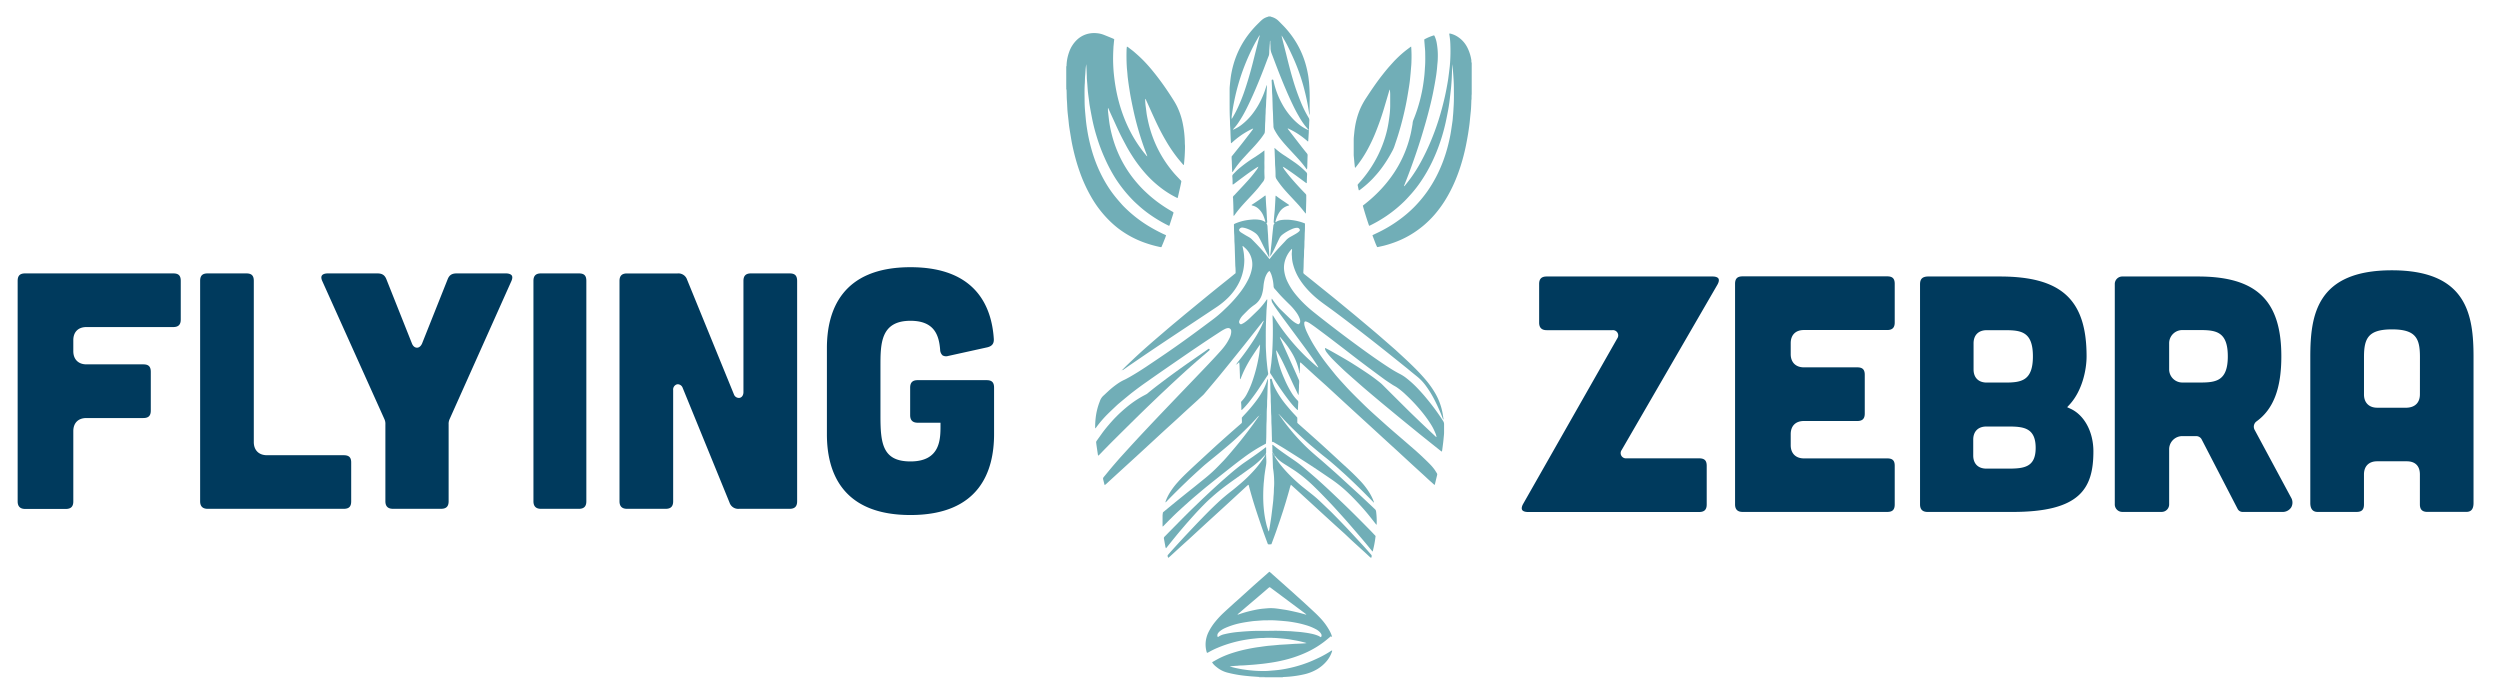
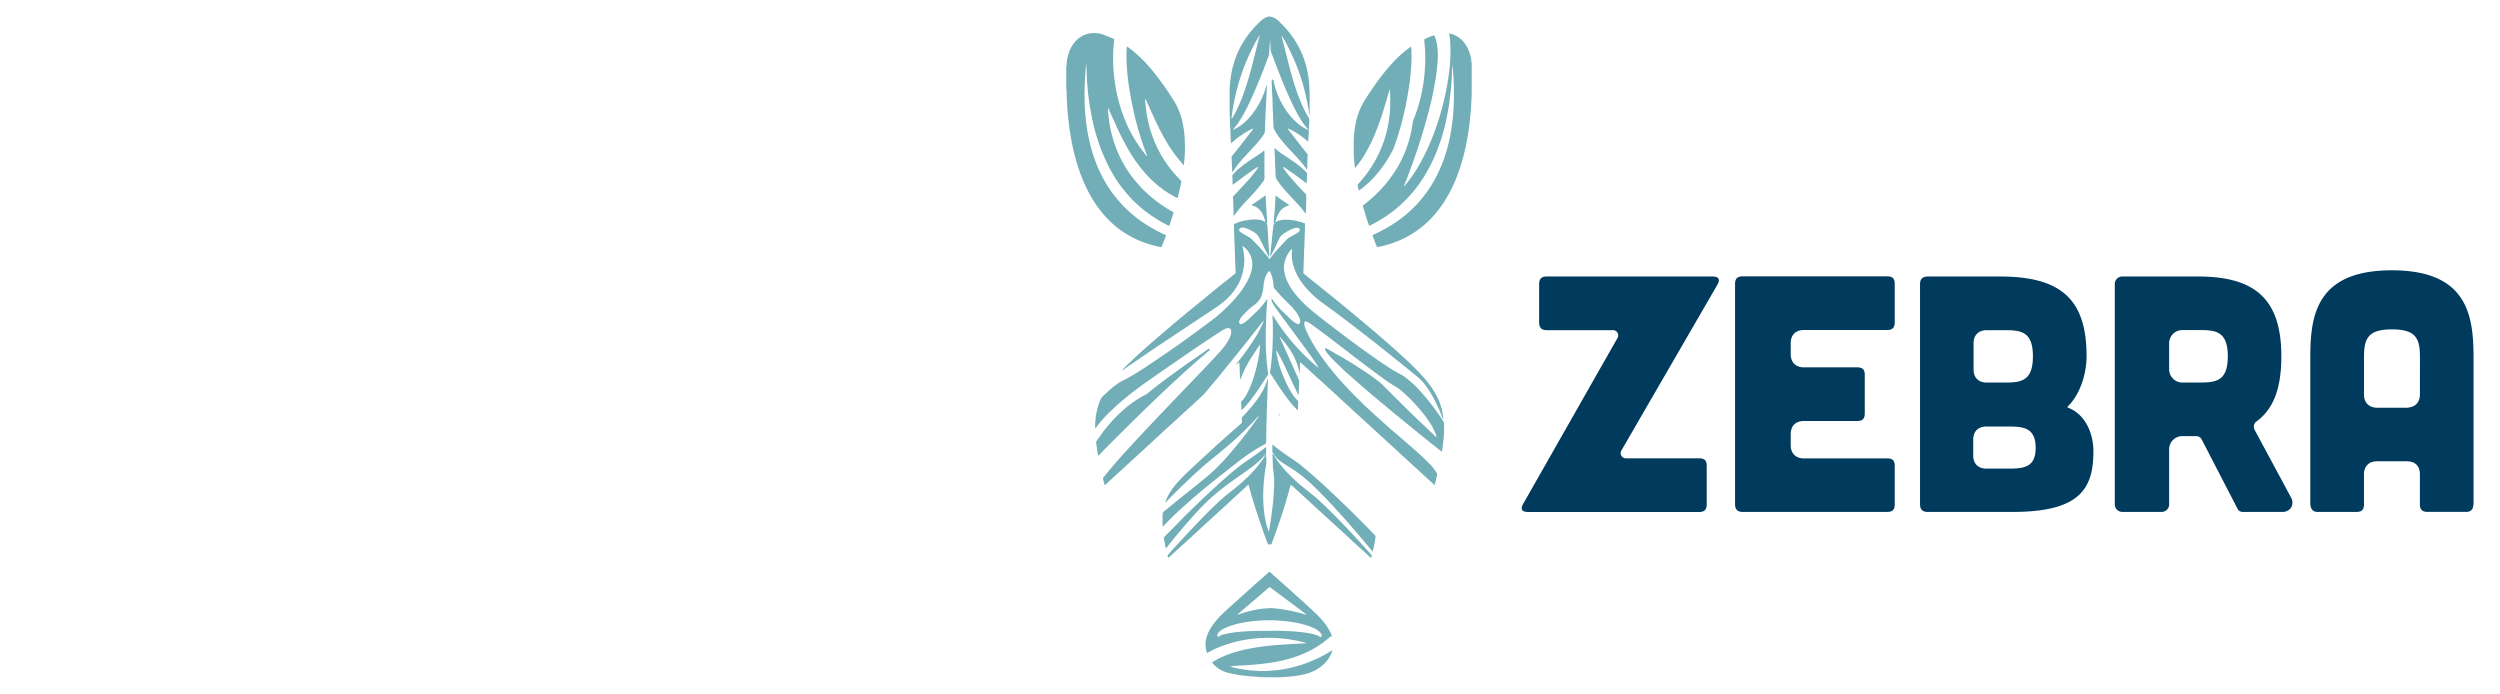
<svg xmlns="http://www.w3.org/2000/svg" id="logo" viewBox="0 0 1423.44 394.96">
  <defs>
    <style>.cls-1{fill:#003a5d;}.cls-2{fill:#71aeb7;}</style>
  </defs>
-   <path class="cls-1" d="M102.92,159.94v22c0,2.92-1.36,4.28-4.28,4.28H49.22c-4.68,0-7.48,2.79-7.48,7.48v6.27c0,4.62,2.87,7.49,7.48,7.49H81.58c3,0,4.28,1.24,4.28,4.28v22c0,3-1.32,4.28-4.28,4.28H49.22c-4.68,0-7.48,2.79-7.48,7.48v40c0,2.92-1.36,4.28-4.28,4.28H14.33c-2.84,0-4.28-1.44-4.28-4.28V159.94c0-3,1.32-4.27,4.28-4.27H98.64C101.68,155.67,102.92,156.91,102.92,159.94Zm92.76,99.25H152c-4.62,0-7.49-2.86-7.49-7.48V159.94c0-3-1.24-4.27-4.28-4.27h-22c-3,0-4.28,1.31-4.28,4.27V285.43c0,2.84,1.44,4.28,4.28,4.28h77.45c3,0,4.28-1.24,4.28-4.28v-22C200,260.44,198.72,259.19,195.68,259.19Zm95.39-98.92c.69-1.45.81-2.64.34-3.38s-1.73-1.22-3.38-1.22H260c-2.75,0-4.24,1-5.17,3.47L240.3,195.63c-.91,2-2.18,2.34-2.86,2.34h0c-.69,0-2-.3-2.84-2.28l-14.53-36.53c-.94-2.49-2.44-3.49-5.18-3.49H186.65c-1.65,0-2.88.44-3.38,1.22s-.35,1.93.32,3.35L218.9,238.7a6.43,6.43,0,0,1,.53,3v43.72c0,2.84,1.44,4.28,4.28,4.28h27.45c2.92,0,4.28-1.36,4.28-4.28V241.71a6.47,6.47,0,0,1,.56-3.07Zm38.51-4.6H308c-2.92,0-4.27,1.35-4.27,4.27V285.43c0,2.84,1.43,4.28,4.27,4.28h21.57c2.92,0,4.28-1.36,4.28-4.28V159.94C333.86,156.91,332.62,155.67,329.58,155.67Zm120,0h-22c-2.92,0-4.28,1.35-4.28,4.27v63.34c0,1.7-.85,3-2.18,3.26a3,3,0,0,1-3.24-2l-26.68-65.34a5.18,5.18,0,0,0-5.38-3.51H357c-2.91,0-4.27,1.35-4.27,4.27V285.43c0,2.84,1.43,4.28,4.27,4.28h22c2.92,0,4.28-1.36,4.28-4.28V222.1a3.06,3.06,0,0,1,2.19-3.27,2.44,2.44,0,0,1,.48-.05,3.07,3.07,0,0,1,2.76,2.09l26.68,65.33a5.18,5.18,0,0,0,5.38,3.51h28.82c2.92,0,4.28-1.36,4.28-4.28V159.94C453.85,156.91,452.61,155.67,449.57,155.67Zm68.81,137.57c39.35,0,47.61-25,47.61-46V220.73c0-3-1.24-4.28-4.28-4.28H522.5c-2.92,0-4.28,1.36-4.28,4.28v15.69c0,2.83,1.44,4.27,4.28,4.27h13v1.61c0,7.64,0,20.43-17.1,20.43-15.9,0-17.09-10.27-17.09-25.92V208.57c0-12.74,0-25.92,17.09-25.92,13.68,0,16.22,8.28,16.89,16.38a4.51,4.51,0,0,0,1.37,3.3,4,4,0,0,0,3.19.35L562,197.79c2.81-.63,4-2.11,3.85-4.81-1.19-18.63-10.39-40.84-47.42-40.84-39.35,0-47.61,25-47.61,46v49C470.77,268.2,479,293.24,518.38,293.24Z" />
  <path class="cls-1" d="M971.76,265.24v22c0,2.92-1.35,4.28-4.27,4.28H870c-1.68,0-2.89-.44-3.33-1.21s-.22-2,.6-3.45l53.53-94.12a3,3,0,0,0-2.76-4.75H880.62c-2.83,0-4.27-1.44-4.27-4.28v-22c0-2.92,1.35-4.28,4.27-4.28h94.51c1.67,0,2.89.44,3.33,1.2s.22,2-.6,3.45L923.35,256.2a3,3,0,0,0,2.76,4.76h41.38C970.52,261,971.76,262.2,971.76,265.24ZM1074.53,261h-47.45c-4.62,0-7.49-2.87-7.49-7.49V247.2c0-4.69,2.8-7.49,7.49-7.49h30.39c3,0,4.28-1.32,4.28-4.28v-22c0-3-1.24-4.27-4.28-4.27h-30.39c-4.62,0-7.49-2.87-7.49-7.49v-6.28c0-4.68,2.8-7.48,7.49-7.48h47.45c2.92,0,4.28-1.36,4.28-4.28v-22c0-3-1.24-4.28-4.28-4.28H992.18c-3,0-4.28,1.32-4.28,4.28V287.2c0,2.84,1.44,4.28,4.28,4.28h82.35c3,0,4.28-1.24,4.28-4.28v-22C1078.81,262.2,1077.57,261,1074.53,261Zm117.4-4c0,21.29-7.7,34.48-46,34.48h-48.43c-2.84,0-4.28-1.44-4.28-4.28V161.91c0-3,1.26-4.33,4.28-4.48h41.17c35.08,0,49.38,13.17,49.38,45.46,0,7.76-2.51,19.58-9.58,27.35l-1.48,1.61,2,.92C1186.83,236.43,1191.93,245.94,1191.93,257Zm-68.23-46.66c0,4.68,2.8,7.48,7.48,7.48h10.59c9.21,0,15.72-1.07,15.72-14.93S1151,188,1141.77,188h-10.59c-4.68,0-7.48,2.8-7.48,7.48Zm35.36,44.7c0-11.29-6.64-12.19-15.33-12.19H1131c-4.69,0-7.49,2.8-7.49,7.49v9c0,4.69,2.8,7.48,7.49,7.48h12.35C1152.55,266.84,1159.06,266,1159.06,255Zm145.51,33.83a5.77,5.77,0,0,1-5.17,2.61h-22.35a3.2,3.2,0,0,1-3.08-1.88L1253.48,250a3.57,3.57,0,0,0-2.9-1.69h-7.84a7.51,7.51,0,0,0-7.68,7.68v31a4.28,4.28,0,0,1-4.48,4.48h-22a4.28,4.28,0,0,1-4.47-4.48V161.91a4.28,4.28,0,0,1,4.47-4.48h42.94c33.24,0,47.42,13.6,47.42,45.46,0,18.37-4.53,30.16-14.27,37.14a3.75,3.75,0,0,0-1,4.6l20.78,38.62A5.57,5.57,0,0,1,1304.57,288.87Zm-36.11-86c0-13.87-6.52-14.94-15.72-14.94h-10a7.51,7.51,0,0,0-7.68,7.68v14.51a7.51,7.51,0,0,0,7.68,7.68h10C1261.94,217.82,1268.46,216.75,1268.46,202.89Zm139.91.39v83.13c0,4.49-2.28,5.07-4.27,5.07h-22c-2.91,0-4.27-1.36-4.27-4.28V270.14c0-4.83-2.66-7.49-7.49-7.49h-16.86c-4.69,0-7.49,2.8-7.49,7.49V287.2c0,3-1.24,4.28-4.28,4.28h-22c-1,0-4.28,0-4.28-5.07V203.28c0-23.89,3.59-49.38,46.44-49.38S1408.37,179.39,1408.37,203.28Zm-30.51,0c0-10.66-2.38-15.72-15.92-15.72S1346,192.62,1346,203.28v21.37c0,4.62,2.87,7.49,7.49,7.49h16.94c4.78-.23,7.41-3,7.41-7.68Z" />
  <path class="cls-2" d="M837.78,56.66c-.07,1.78-.11,3.57-.23,5.34-.11,1.6-.31,3.19-.47,4.79-.13,1.33-.24,2.66-.41,4-.24,1.85-.5,3.7-.8,5.54-.35,2.08-.73,4.16-1.14,6.22-.58,2.92-1.29,5.8-2.1,8.66a97.62,97.62,0,0,1-3.79,11,81.26,81.26,0,0,1-6.26,12.21,66.12,66.12,0,0,1-5.9,7.94,56.79,56.79,0,0,1-5.89,5.82,56,56,0,0,1-8.22,5.81,52.86,52.86,0,0,1-7.55,3.62,60.07,60.07,0,0,1-7,2.26c-1.18.29-2.37.54-3.56.8a1.28,1.28,0,0,1-.33,0c-.56-1.05-1-2.2-1.42-3.31s-.85-2.22-1.29-3.37c.22-.13.41-.27.62-.37,1.42-.68,2.85-1.33,4.25-2.06a76,76,0,0,0,13.77-9,66,66,0,0,0,5.71-5.25,72.16,72.16,0,0,0,6.72-8.08,73.61,73.61,0,0,0,5.12-8.36,79.06,79.06,0,0,0,4.25-9.61,87.23,87.23,0,0,0,2.8-9.21c.63-2.56,1.19-5.14,1.57-7.76.28-1.88.58-3.76.83-5.64.12-.91.15-1.83.24-2.75.2-1.86.26-3.73.38-5.6.22-3.53.14-7.07.11-10.61,0-1.69-.1-3.38-.2-5.07s-.21-3.2-.35-4.8a30.53,30.53,0,0,0-.44-3.27,2.85,2.85,0,0,0,0,.41c0,.56,0,1.13,0,1.69-.06,2-.11,3.92-.21,5.88-.08,1.63-.21,3.26-.35,4.89-.13,1.45-.31,2.89-.47,4.34-.2,1.68-.37,3.36-.6,5-.2,1.44-.43,2.88-.71,4.31-.44,2.33-.9,4.66-1.42,7a106.22,106.22,0,0,1-3.21,11.31,99.57,99.57,0,0,1-4.58,11.12,85.72,85.72,0,0,1-6.23,10.8,69,69,0,0,1-5.51,7.12c-1.2,1.32-2.38,2.66-3.64,3.92a73.58,73.58,0,0,1-10.15,8.41,76,76,0,0,1-9.3,5.46c-.25.13-.52.24-.8.37a3.17,3.17,0,0,1-.21-.36c-1.24-3.66-2.41-7.34-3.44-11.1l.38-.35a80.47,80.47,0,0,0,10.1-9.16,73.14,73.14,0,0,0,5.74-7,66.83,66.83,0,0,0,11.1-24.72c.39-1.77.67-3.56,1-5.34,0-.2,0-.41.05-.62a5.5,5.5,0,0,1,.38-1.55,86.83,86.83,0,0,0,4-12.2c.63-2.56,1.17-5.15,1.57-7.76q.43-2.77.72-5.56c.17-1.69.25-3.38.37-5.06.19-2.62.13-5.24.09-7.85,0-1.36-.18-2.72-.28-4.08-.07-.95-.16-1.9-.23-2.85,0-.2,0-.41,0-.58a28,28,0,0,1,5.56-2.33c.08.13.2.26.28.41A15.53,15.53,0,0,1,818.12,25a39.69,39.69,0,0,1,.51,8.43c0,1.28-.18,2.55-.29,3.82-.06.83-.13,1.66-.22,2.48-.12,1.07-.24,2.13-.4,3.18-.25,1.65-.53,3.28-.82,4.92s-.66,3.5-1,5.24c-.79,3.9-1.75,7.77-2.77,11.61-.79,3-1.64,6-2.51,8.92-1.47,5.05-3.08,10.05-4.79,15-1.91,5.53-3.91,11-6.11,16.46a2.94,2.94,0,0,0-.29,1c.2-.13.34-.18.41-.28,1.14-1.45,2.3-2.88,3.39-4.37a82.77,82.77,0,0,0,6-9.6c1.8-3.32,3.43-6.73,4.92-10.2q2.75-6.39,4.85-13t3.67-13.58c.65-2.93,1.21-5.87,1.7-8.83.24-1.43.41-2.88.6-4.32.16-1.29.32-2.59.47-3.89.08-.74.14-1.48.19-2.22a94.52,94.52,0,0,0,.16-10.51,40.86,40.86,0,0,0-.61-5.84.55.55,0,0,1,0-.18c.18-.25.43-.15.65-.1a13.18,13.18,0,0,1,3.78,1.56,15.75,15.75,0,0,1,5.67,6,23.77,23.77,0,0,1,2.45,7.41c.07.41,0,.83.08,1.25a2.48,2.48,0,0,0,.15.49V53.8a1.25,1.25,0,0,0-.15.39C837.77,55,837.78,55.84,837.78,56.66Zm-38.45,49.69,0,0v.06Z" />
  <path class="cls-2" d="M716.93,385.43l-4.53-.32q-1.11-.09-2.22-.21a69.85,69.85,0,0,1-11.57-2,15.82,15.82,0,0,1-6-3.16,10.37,10.37,0,0,1-2.41-2.5c0-.28.28-.38.47-.49,1.33-.73,2.63-1.5,4-2.17a52.86,52.86,0,0,1,6.87-2.74,80.19,80.19,0,0,1,8.61-2.27c2.09-.43,4.19-.83,6.31-1.11,1.59-.2,3.17-.46,4.76-.65s3-.27,4.43-.41l3-.29h.17l3.74-.22,4.71-.31h.36l4.81-.24c.44,0,.87-.11,1.5-.19l-.49-.17c-2.1-.55-4.2-1.09-6.34-1.43-1.26-.21-2.51-.47-3.77-.64s-2.72-.3-4.08-.42-3-.26-4.44-.29a40.68,40.68,0,0,0-5.52.07c-.3,0-.6,0-.89,0-1.49,0-3,.2-4.44.34-1.87.17-3.71.46-5.56.78a69,69,0,0,0-6.77,1.54,68.22,68.22,0,0,0-8.32,2.89,44.4,44.4,0,0,0-4.66,2.25,7.71,7.71,0,0,1-1.38.68,3.32,3.32,0,0,1-.27-.6,15.8,15.8,0,0,1-.55-5.21,16.42,16.42,0,0,1,1.5-5.74,31.53,31.53,0,0,1,4.1-6.36,51.59,51.59,0,0,1,4.7-5c1.62-1.52,3.29-3,4.93-4.51.75-.68,1.49-1.37,2.24-2l7-6.32c1.41-1.28,2.82-2.56,4.25-3.82,1.77-1.58,3.57-3.14,5.35-4.71l1.8-1.6.44-.36.5.39,6.93,6.16,4.86,4.33q3,2.7,6,5.41,1.2,1.07,2.37,2.16c1.88,1.74,3.76,3.46,5.62,5.22.89.84,1.74,1.71,2.58,2.59a35.12,35.12,0,0,1,5.54,7.62,17.94,17.94,0,0,1,1.25,3.05,1,1,0,0,1,0,.24l-.65-.44-1.38,1.16a53.28,53.28,0,0,1-13.71,8.57,68.41,68.41,0,0,1-11.91,3.94c-2.28.54-4.58,1-6.9,1.35-1.85.28-3.7.55-5.56.74s-3.78.4-5.67.53-3.67.29-5.51.36c-.86,0-1.73.06-2.58.17a43.9,43.9,0,0,0-4.39.4l1,.28a63.73,63.73,0,0,0,6.53,1.39c1.73.26,3.47.49,5.22.63a67.45,67.45,0,0,0,7.65.27c1.4,0,2.79-.17,4.18-.28.74-.05,1.48-.13,2.21-.2,1.78-.16,3.54-.46,5.29-.79a74.59,74.59,0,0,0,9-2.32c2.06-.68,4.1-1.42,6.08-2.3,1.55-.68,3.1-1.38,4.61-2.14a60.36,60.36,0,0,0,5.8-3.32,5.28,5.28,0,0,1,.62-.33s0,0,.09,0c.12.24,0,.45-.06.68a16.31,16.31,0,0,1-2.64,4.93A21,21,0,0,1,750,381a25.67,25.67,0,0,1-7.7,3q-2.57.58-5.17.92a61.44,61.44,0,0,1-6.21.54c-.2,0-.42,0-.58.15h-10a1.51,1.51,0,0,0-.48-.16C718.87,385.43,717.9,385.44,716.93,385.43Zm35.18-22.62a1.6,1.6,0,0,0,.18-1.76,4.76,4.76,0,0,0-.69-1,8.9,8.9,0,0,0-2.56-1.9,29.39,29.39,0,0,0-5.87-2.32,54.88,54.88,0,0,0-5.8-1.37c-1.87-.34-3.74-.63-5.64-.79l-2.22-.2c-1.48-.1-3-.22-4.44-.28-1.3-.05-2.61,0-3.92,0-.48,0-.95,0-1.43,0q-2.13.13-4.26.3c-.86.06-1.72.11-2.57.23-2.09.29-4.17.58-6.23,1a43.18,43.18,0,0,0-9.24,2.92,13.52,13.52,0,0,0-2.94,1.83,5,5,0,0,0-1.09,1.29,1.92,1.92,0,0,0-.24,1.12c0,.29,0,.6.28.81a.68.68,0,0,0,.24-.08,9.09,9.09,0,0,1,3.4-1.49,55.44,55.44,0,0,1,9-1.38c1.48-.15,3-.25,4.44-.34s3.08-.17,4.63-.19c3.27,0,6.54,0,9.81-.06s6.3.14,9.44.24l.36,0,3.46.29c.91.08,1.84.12,2.75.24,1.82.23,3.65.46,5.44.85a22.05,22.05,0,0,1,4.27,1.27C751.11,362.28,751.57,362.54,752.11,362.81ZM704.55,349.9a2.79,2.79,0,0,0,.46,0c.77-.25,1.52-.52,2.29-.76,2.15-.67,4.33-1.25,6.54-1.71a42.85,42.85,0,0,1,5.63-.9c1.21-.09,2.42-.24,3.64-.26a24.17,24.17,0,0,1,3.29.16c1.53.17,3.05.43,4.58.65,2.61.38,5.19,1,7.76,1.58,1.56.37,3.1.82,4.65,1.23.12,0,.26.14.39-.08-.56-.43-1.12-.86-1.69-1.28l-11.65-8.69-6.94-5.17c-.54-.41-.67-.41-1.16,0s-1,.85-1.48,1.28l-4.13,3.54-5.57,4.74q-2.92,2.47-5.83,5C705.1,349.35,704.9,349.57,704.55,349.9Z" />
  <path class="cls-2" d="M723,24.7c-.1,1.39-.21,2.78-.31,4.17,0,.56,0,1.13-.06,1.69a3.68,3.68,0,0,1-.24,1.22c-1,2.49-1.89,5-2.86,7.49s-1.88,4.81-2.87,7.2-2.08,5-3.18,7.45-2.27,5-3.49,7.42a70.23,70.23,0,0,1-4.83,8.42,25.16,25.16,0,0,1-3,3.74,1.49,1.49,0,0,0-.2.29l-.07,0s0,0,0,.05l.07-.09a1,1,0,0,0,.68-.13A20.64,20.64,0,0,0,707,71a34.79,34.79,0,0,0,5.81-5.76A44.08,44.08,0,0,0,718,56.91a47.22,47.22,0,0,0,2.62-6.62c.15-.46.29-.91.44-1.36a1.71,1.71,0,0,1,.29-.49c0,.33,0,.49,0,.66-.08,1.78-.15,3.56-.24,5.34,0,1-.11,1.9-.16,2.84-.07,1.4-.08,2.8-.21,4.19s-.07,2.49-.17,3.74c-.11,1.42-.07,2.85-.18,4.27s-.11,3.09-.17,4.63a11.18,11.18,0,0,1-.13,1.42,1.64,1.64,0,0,1-.24.56,34.82,34.82,0,0,1-2.78,3.82c-1.31,1.62-2.69,3.18-4.12,4.69s-3,3.21-4.48,4.84A58.23,58.23,0,0,0,702,97.68a3,3,0,0,1-.32.35,1,1,0,0,1-.11-.29c-.07-1.69-.12-3.38-.19-5.08,0-.8-.08-1.6-.12-2.4,0-.38,0-.77,0-1.15,1.81-2.26,3.62-4.5,5.41-6.76s3.38-4.37,5.07-6.56c.47-.61.94-1.23,1.39-1.85.16-.22.28-.46.41-.68,0,0,.06,0,.07,0s0,0,0-.06l-.09.08a1.3,1.3,0,0,0-.84.24A44.41,44.41,0,0,0,705.31,78c-1.38,1-2.69,2.16-4,3.31-.1.09-.22.16-.33.25-.07-.09-.12-.14-.12-.18-.07-1.34-.14-2.67-.2-4-.08-1.81-.09-3.63-.24-5.43-.1-1.37-.07-2.73-.14-4.1-.23-4.48-.14-9-.17-13.45,0-1.19,0-2.38,0-3.57s.17-2.54.29-3.81c.11-1.09.24-2.19.39-3.27a53.71,53.71,0,0,1,1.37-6.53,51.42,51.42,0,0,1,9.42-18.54,59,59,0,0,1,5.29-5.78,21,21,0,0,1,1.88-1.77,8.37,8.37,0,0,1,3.25-1.59c.08,0,.14-.1.21-.15h1.25c.07.05.13.14.21.15A9.13,9.13,0,0,1,728.07,12c.64.62,1.25,1.27,1.88,1.9a53.4,53.4,0,0,1,8.31,10.67,51.31,51.31,0,0,1,5.29,12.52c.55,2,1,4.1,1.34,6.18.19,1.14.29,2.29.43,3.44A105,105,0,0,1,745.66,59c0,2.11,0,4.21,0,6.37a1.2,1.2,0,0,1-.28-.69c-.35-2.86-.89-5.69-1.49-8.5-.43-2-.93-4.05-1.46-6.06q-1-3.8-2.27-7.51A109.71,109.71,0,0,0,736,32.19c-.82-1.78-1.64-3.57-2.52-5.32-1-2.1-2.2-4.15-3.42-6.15a1.81,1.81,0,0,0-.29-.33.66.66,0,0,0,0-.15s-.07,0-.1,0,0,0,0,.06a1.28,1.28,0,0,0,.11.2,6.54,6.54,0,0,0,.11.79c.8,3.17,1.62,6.33,2.41,9.49,1.19,4.81,2.39,9.62,3.81,14.37a130.49,130.49,0,0,0,4.67,13.27A63.32,63.32,0,0,0,745.08,67a2.46,2.46,0,0,1,.42,1.5c-.1,1.69-.14,3.38-.21,5.07a2,2,0,0,1-.06.26H745l-.18-.18c-.65-.77-1.32-1.52-1.94-2.31a45.41,45.41,0,0,1-3.49-5.38c-1.17-2-2.27-4.11-3.28-6.23-1.41-2.92-2.74-5.87-4-8.84-1.69-3.93-3.28-7.9-4.82-11.89-1.12-2.88-2.17-5.79-3.3-8.66a8.42,8.42,0,0,1-.59-3.21c0-.8-.07-1.6-.11-2.4a2.57,2.57,0,0,0,.1-1.29c0-.13-.09-.2-.26-.17A6,6,0,0,0,723,24.7Zm-5.7-4.48-.16-.07c-.1.15-.21.28-.29.43-.87,1.52-1.78,3-2.61,4.57q-2,3.81-3.75,7.79c-1.07,2.48-2.09,5-3,7.54a122.06,122.06,0,0,0-4.23,14.62c-.4,1.83-.78,3.66-1.11,5.5s-.59,3.81-.87,5.72c0,.38,0,.77-.06,1.16,0,0,.07.07.15.14l.29-.42A63.64,63.64,0,0,0,705,60.83q1.83-4,3.3-8.18c2-5.77,3.71-11.66,5.2-17.6q1.61-6.43,3.22-12.87C716.92,21.52,717.11,20.87,717.29,20.22Z" />
  <path class="cls-2" d="M607,37.73l.31,0c0,.21,0,.42,0,.62V49c0,.24,0,.48,0,.71l-.31,0Z" />
  <path class="cls-2" d="M716.93,385.43c1,0,1.94,0,2.91,0a1.51,1.51,0,0,1,.48.16h-3.39A.54.54,0,0,0,716.93,385.43Z" />
  <path class="cls-2" d="M837.78,56.66c0-.82,0-1.65,0-2.47a1.25,1.25,0,0,1,.15-.39v2.85Z" />
  <path class="cls-2" d="M607,49.69l.31,0,0,1.25-.28,0Z" />
  <path class="cls-2" d="M739.79,211.93a34,34,0,0,0-3.68-10.09,52,52,0,0,0-5.72-8.16c-.42-.51-.83-1-1.26-1.51a1.21,1.21,0,0,0-.32-.22c-.14.25,0,.4.06.55.77,1.71,1.55,3.41,2.32,5.12l4,8.94q1.32,2.92,2.63,5.85c.58,1.31,1.14,2.62,1.73,3.92a2.19,2.19,0,0,1,.19,1c0,.71-.09,1.42-.13,2.13,0,.33,0,.65,0,1-.06,1.4-.13,2.79-.2,4.18,0,.05,0,.09-.08.14-.19,0-.22-.16-.28-.28-.94-2-1.89-3.91-2.82-5.87-.41-.86-.79-1.73-1.19-2.59-1.89-4-3.7-8.12-5.76-12.07-.68-1.3-1.4-2.56-2.11-3.83-.13-.22-.21-.49-.55-.62a13.7,13.7,0,0,0,.21,1.87,61.12,61.12,0,0,0,4.4,14.17,57.42,57.42,0,0,0,4,7.84,22.51,22.51,0,0,0,3.54,4.58,1.28,1.28,0,0,1,.43,1.1c-.09,1.33-.14,2.67-.2,4a2.44,2.44,0,0,1-.06.31c-.27.12-.37-.08-.48-.19a40.25,40.25,0,0,1-4.05-4.51c-3.18-4.05-6.07-8.29-8.85-12.62-.69-1.08-1.38-2.16-2.1-3.22a1.73,1.73,0,0,1-.28-1.34c.22-1.56.45-3.11.65-4.67.11-.86.16-1.72.23-2.58l.3-3.28a1,1,0,0,0,0-.17c.07-1.37.15-2.73.2-4.1.15-3.77.22-7.55.15-11.32,0-1.67-.1-3.33-.14-5,0-.27,0-.53,0-.79.22-.07.28.09.35.21a113.26,113.26,0,0,0,7,10.21q2.26,2.92,4.69,5.72c2.23,2.56,4.53,5,7,7.4,2.12,2,4.29,4,6.57,5.89a1.86,1.86,0,0,0,.28.18c.22-.14.1-.27,0-.39-.93-1.59-2-3.13-3-4.63-1.69-2.37-3.38-4.74-5.11-7.09-3.49-4.74-7-9.45-10.5-14.19-2-2.68-3.92-5.38-5.85-8.09-.55-.77-1-1.6-1.52-2.41a3.4,3.4,0,0,1-.41-2.29c.19-.05.24.08.3.17a47,47,0,0,0,3.88,5c.27.31.56.61.86.9,1.82,1.76,3.62,3.54,5.45,5.27a19.25,19.25,0,0,0,2.77,2.24,12,12,0,0,0,1.5.8c.46.21.67.12,1-.25a1.54,1.54,0,0,0,.46-1,4.22,4.22,0,0,0-.16-1.5,14.19,14.19,0,0,0-2-3.84,34.2,34.2,0,0,0-4-4.63c-1.51-1.47-3-2.95-4.47-4.49s-2.64-3-4-4.47a2.18,2.18,0,0,1-.52-1.38,24.8,24.8,0,0,0-1.24-6.54,15.18,15.18,0,0,0-.7-1.54,4.08,4.08,0,0,0-.44-.59,5.06,5.06,0,0,0-1.2,1.25,12,12,0,0,0-1.58,3.86,23,23,0,0,0-.59,3.5,22.15,22.15,0,0,1-.9,4.9,10.92,10.92,0,0,1-4.38,5.9,26.36,26.36,0,0,0-3.89,3.26c-.84.84-1.69,1.67-2.51,2.53a9.94,9.94,0,0,0-1.77,2.45,6,6,0,0,0-.38,1,1.43,1.43,0,0,0,.58,1.57.68.68,0,0,0,.76.06,10.62,10.62,0,0,0,1.49-.79,23.79,23.79,0,0,0,3-2.41c1.65-1.58,3.31-3.17,4.94-4.77a39.36,39.36,0,0,0,4.14-4.89c.25-.34.49-.68.74-1l.34,0c0,.77-.11,1.54-.16,2.31l-.3,4c0,.06,0,.12,0,.18-.07,1.69-.13,3.38-.21,5.07-.16,3.57-.2,7.13-.17,10.7,0,1.13,0,2.26,0,3.39,0,1.52.09,3,.18,4.55s.18,3.26.35,4.88c.23,2.24.42,4.49.81,6.72a1.37,1.37,0,0,1-.22,1.09c-1.6,2.4-3.18,4.82-4.77,7.22-1.45,2.21-3,4.36-4.61,6.46a48.53,48.53,0,0,1-4.81,5.62c-.17.16-.34.33-.52.48a.69.69,0,0,1-.22.09,1.9,1.9,0,0,1-.11-.39c0-.47,0-.95,0-1.43,0-.77-.08-1.54-.14-2.31a1,1,0,0,1,.3-.88,16.81,16.81,0,0,0,3.22-4.57,51.28,51.28,0,0,0,3.2-7.65,87.93,87.93,0,0,0,3.2-12.41,47.31,47.31,0,0,0,.78-5.82c0-.47.08-.94.11-1.42,0-.1,0-.29-.07-.3-.19,0-.22.13-.24.28-1.39,2.07-2.79,4.13-4.15,6.22a72.92,72.92,0,0,0-4.53,8c-.74,1.52-1.37,3.1-2,4.65-.07.16-.13.32-.24.56a1.21,1.21,0,0,1-.24-.86c0-.83,0-1.66-.06-2.49-.06-1.69-.12-3.38-.2-5.07a12,12,0,0,0-.15-1.26c-.35.1-.51.37-.73.55s-.47.55-.84.64l-.07-.07a10.51,10.51,0,0,1,.64-1,146.78,146.78,0,0,0,9.09-12.56,76.13,76.13,0,0,0,4.1-7.11c.61-1.19,1.11-2.43,1.66-3.65a4.68,4.68,0,0,0,.1-.6c-.31.34-.5.52-.66.72l-5.07,6.45c-1.75,2.22-3.49,4.44-5.25,6.65q-4,5-8.1,10.08-2.94,3.64-5.9,7.26c-1.63,2-3.27,3.93-4.92,5.89-1.37,1.64-2.76,3.27-4.14,4.9a4.57,4.57,0,0,1-.43.45q-1.61,1.48-3.22,3L676,233.21l-2.3,2.11c-1.13,1.05-2.26,2.11-3.4,3.15-2.26,2.07-4.53,4.12-6.8,6.18l-2.3,2.11-5.76,5.32c-2.17,2-4.34,4-6.51,6l-6.12,5.6-6.57,6-4.15,3.8-2.3,2.11c-.22.19-.45.37-.74.6a1.73,1.73,0,0,1-.22-.38c-.24-.95-.47-1.9-.71-2.85a1.38,1.38,0,0,1,.3-1.32c1.38-1.63,2.71-3.31,4.09-4.95s2.62-3.07,3.95-4.6c.54-.63,1.09-1.25,1.65-1.87l5.94-6.53,4.11-4.46c1.83-1.95,3.66-3.91,5.49-5.85,2-2.13,4-4.24,6-6.36l7.88-8.25,4-4.18,4.69-4.89,4.08-4.25,4.32-4.51,3.26-3.42c1.79-1.91,3.59-3.8,5.35-5.74,1.38-1.52,2.78-3,4-4.66a25.86,25.86,0,0,0,2.83-4.63,9,9,0,0,0,.87-2.61,6.17,6.17,0,0,0,.09-1.42,1.68,1.68,0,0,0-2-1.64,4.62,4.62,0,0,0-1.44.44,22.65,22.65,0,0,0-2.4,1.35c-3.49,2.28-7,4.56-10.43,6.87q-4.18,2.81-8.34,5.65-7,4.81-14,9.65-4.65,3.22-9.28,6.49C650,219.43,647,221.67,644,224c-2.26,1.83-4.5,3.7-6.74,5.56-.61.51-1.21,1.05-1.79,1.6-1.75,1.67-3.51,3.31-5.2,5a64.92,64.92,0,0,0-6.17,7.27c-.1.14-.22.27-.33.4l-.08,0c-.16,0-.13-.18-.13-.29a44.53,44.53,0,0,1,.31-5.77,37,37,0,0,1,2-8.39c.13-.34.27-.66.38-1a7.41,7.41,0,0,1,2.23-3.28c.73-.65,1.42-1.35,2.15-2a47.59,47.59,0,0,1,6.7-5.3,25.61,25.61,0,0,1,2.82-1.53c1-.45,1.91-1,2.84-1.49,3.26-1.86,6.43-3.85,9.55-5.92q5.87-3.92,11.68-7.89,7.78-5.34,15.4-10.95,5.28-3.88,10.53-7.81a66.4,66.4,0,0,0,6.67-5.63c.85-.84,1.74-1.63,2.57-2.48a75,75,0,0,0,7.09-8.12,44.34,44.34,0,0,0,4.14-6.66,23.43,23.43,0,0,0,2.11-6,12.75,12.75,0,0,0-1.16-8.74,12.62,12.62,0,0,0-3.08-3.78c-.31-.26-.54-.64-1-.71l-.11-.06.06.11.45,2.27a24.08,24.08,0,0,1,.49,3.88c0,.48.1,1,.1,1.42a29.55,29.55,0,0,1-2.56,12.29,32.94,32.94,0,0,1-6.49,9.32,43.66,43.66,0,0,1-7,5.7l-24.22,16.09q-6.46,4.29-12.9,8.63c-3.77,2.54-7.52,5.12-11.27,7.69-1.52,1-3,2.11-4.54,3.16a2.47,2.47,0,0,1-.36.19c-.15-.27,0-.38.16-.49.88-.88,1.75-1.78,2.66-2.64,2.17-2.07,4.35-4.14,6.56-6.17s4.38-3.94,6.59-5.88c1.9-1.66,3.82-3.3,5.74-4.94s3.65-3.14,5.49-4.7c1.66-1.4,3.33-2.78,5-4.17s3-2.52,4.53-3.77l6.75-5.55c2.76-2.26,5.51-4.52,8.28-6.77s5.75-4.62,8.62-6.92l3.69-3,.31-.23c0-1.19,0-2.34-.11-3.5,0-.21-.06-.41-.06-.62l-.24-7.75c-.06-1.79-.07-3.57-.2-5.35-.13-1.63-.05-3.27-.18-4.9s-.1-3.32-.16-5c0-.23,0-.47,0-.74a5,5,0,0,1,.52-.33,28.31,28.31,0,0,1,6.38-1.93,41.34,41.34,0,0,1,4.16-.46,9.61,9.61,0,0,1,1.51,0,15.65,15.65,0,0,1,1.68.15,8.19,8.19,0,0,1,3.58,1.3,3.94,3.94,0,0,0,0-.48,22,22,0,0,0-1.17-3.37,11.1,11.1,0,0,0-3-4,7.66,7.66,0,0,0-2.58-1.38,2.65,2.65,0,0,1-1.12-.45c2.66-1.75,5.3-3.46,7.78-5.4,0,0,.11,0,.22,0a2.57,2.57,0,0,1,.11.48c.08,1.49.14,3,.23,4.45.08,1.31.2,2.61.29,3.91,0,.06,0,.12,0,.18.07,1.39.14,2.79.22,4.18,0,.41.08.83.11,1.24s0,.59,0,.93l-.41.25c0,.06,0,.14,0,.18a3.69,3.69,0,0,1,.61,2.1c.07,1.63.21,3.26.32,4.89,0,.09,0,.17,0,.26.08,1.46.14,2.91.24,4.36.07,1.19.18,2.37.28,3.55,0,0,0,.06,0,.09l.21,3.56v.52c-.23,0-.27-.17-.33-.28-1-1.89-1.93-3.76-2.85-5.65s-1.83-3.81-2.87-5.65a7.18,7.18,0,0,0-2.23-2.39,19,19,0,0,0-5.08-2.53,13,13,0,0,0-1.83-.39,1.9,1.9,0,0,0-1.94,1,.65.65,0,0,0,0,.75,3.28,3.28,0,0,0,1.07,1.06c.8.51,1.61,1,2.43,1.49s1.61.89,2.4,1.38a7.47,7.47,0,0,1,1.26,1c2,2,3.92,4,5.76,6.09,1.42,1.64,2.82,3.29,4.14,5a1.12,1.12,0,0,0,.2.17,78,78,0,0,1,5.46-6.55c1-1.07,2-2.12,3-3.19.35-.36.69-.74,1-1.11a9.62,9.62,0,0,1,2.34-1.77c1-.56,2-1.12,3-1.7.44-.25.86-.53,1.27-.82a4.3,4.3,0,0,0,.61-.52c.3-.29.68-.61.52-1.06a1.47,1.47,0,0,0-1.29-1.08,5.18,5.18,0,0,0-1.24.08,9.65,9.65,0,0,0-2.27.77,25,25,0,0,0-5.06,3,5.93,5.93,0,0,0-1.79,2.19q-1.18,2.44-2.33,4.92a34.83,34.83,0,0,1-2.49,4.72l-.2.28c-.2,0-.19-.14-.18-.25.06-.59.12-1.18.19-1.77l.48-4.25.21-1.95c.14-1.42.26-2.84.41-4.25.16-1.57.33-3.13.51-4.69a2.61,2.61,0,0,1,.25-.76,7.41,7.41,0,0,1,.4-.67c0-.26-.28-.19-.45-.39,0-.16,0-.39,0-.63.1-1.24.22-2.48.33-3.72l.3-3c0-.06,0-.12,0-.18.08-1.33.15-2.67.23-4s.13-2.38.19-3.56c0,0,.06-.1.08-.15l.08,0,.09,0c2.37,1.89,5,3.49,7.44,5.22,0,0,0,.11.09.2a3.15,3.15,0,0,1-.47.2,8.56,8.56,0,0,0-5,3.57,16.52,16.52,0,0,0-2.35,5.55,1.09,1.09,0,0,0,0,.29,2.75,2.75,0,0,0,.42-.2,7.28,7.28,0,0,1,2.85-1,22.11,22.11,0,0,1,5.86,0,29.05,29.05,0,0,1,6.83,1.62c.27.1.54.22.83.34,0,.43,0,.81,0,1.19,0,1.1,0,2.2-.07,3.3-.12,1.72-.07,3.45-.19,5.16-.1,1.55,0,3.1-.16,4.64s-.07,3.33-.19,5-.11,3-.16,4.55c0,1.27-.1,2.55-.17,3.82a1.21,1.21,0,0,0,.51,1.14q4.44,3.52,8.84,7.09,4,3.21,8,6.44c2.17,1.77,4.32,3.55,6.48,5.33s4.5,3.69,6.74,5.56c2,1.69,4.05,3.4,6.07,5.1,1.73,1.46,3.47,2.91,5.18,4.37,1.52,1.3,3,2.61,4.52,3.92l5.1,4.45c.59.51,1.16,1,1.73,1.55l2.89,2.65c2.7,2.48,5.36,5,7.94,7.58,1.8,1.82,3.54,3.69,5.21,5.63a53.35,53.35,0,0,1,5.56,7.63,35.36,35.36,0,0,1,4.54,12c.18,1.05.33,2.11.49,3.17a.41.41,0,0,1-.1.34c-.11-.23-.24-.46-.34-.7A110.55,110.55,0,0,0,816.94,228a60.1,60.1,0,0,0-5.21-8.5,27.43,27.43,0,0,0-4.73-5c-1.88-1.51-3.72-3-5.59-4.57q-3.88-3.13-7.79-6.25-3.72-3-7.46-5.95c-2.21-1.76-4.43-3.5-6.66-5.24q-4.32-3.37-8.67-6.72c-4.75-3.67-9.53-7.3-14.4-10.82-2.26-1.64-4.55-3.24-6.69-5.05a56,56,0,0,1-5.7-5.51,40.8,40.8,0,0,1-4-5.26,29.69,29.69,0,0,1-3.74-8.44,18.49,18.49,0,0,1-.69-4.12c0-.68-.12-1.36-.11-2s.1-1.42.15-2.14c0-.26,0-.53,0-.79l.05-.07,0,.08a3.54,3.54,0,0,0-.47.38,16.17,16.17,0,0,0-3.73,6.92,13.77,13.77,0,0,0-.41,4.24,20.26,20.26,0,0,0,1.62,6.45,36,36,0,0,0,5.1,8.14,64,64,0,0,0,6.59,6.89c1.42,1.31,2.93,2.53,4.44,3.73,2.62,2.1,5.27,4.16,7.93,6.22q8.21,6.36,16.6,12.49c5.78,4.23,11.62,8.4,17.64,12.28a66.88,66.88,0,0,0,6.25,3.63,23,23,0,0,1,3.85,2.56,58.07,58.07,0,0,1,6.17,5.67c1.73,1.84,3.42,3.71,5,5.65a126.15,126.15,0,0,1,9.38,12.8,3.17,3.17,0,0,1,.56,1.84c0,1.54,0,3.09,0,4.64,0,1.21-.18,2.42-.28,3.63-.06.66-.12,1.31-.2,1.95-.18,1.51-.38,3-.58,4.51a7.63,7.63,0,0,1-.2.84,2.93,2.93,0,0,1-.47-.24l-5.3-4.22-6.75-5.41L803.23,243c-1.79-1.46-3.6-2.92-5.39-4.39s-3.72-3.06-5.57-4.6-3.9-3.21-5.84-4.83l-5-4.2c-1.89-1.6-3.77-3.19-5.64-4.8-1.13-1-2.24-1.95-3.35-2.94-1.85-1.63-3.71-3.26-5.55-4.9-.8-.71-1.59-1.44-2.36-2.17-1.72-1.65-3.46-3.28-5.13-5a39.67,39.67,0,0,1-3.85-4.34,6,6,0,0,1-1.09-2c0-.19,0-.39-.06-.57.32-.15.51,0,.71.14,1.05.55,2.11,1.1,3.14,1.69,2.38,1.34,4.76,2.69,7.13,4.07,1.82,1.07,3.63,2.14,5.41,3.28q4,2.53,7.92,5.17c2.59,1.74,5.08,3.62,7.5,5.59.32.27.62.56.92.85q7,7,14,13.94c1.94,1.93,3.92,3.82,5.89,5.72,1.29,1.24,2.57,2.47,3.87,3.7l6.49,6.12c.14.13.26.32.54.28a9.86,9.86,0,0,0-.77-2.47,29.82,29.82,0,0,0-2.49-4.83,72.46,72.46,0,0,0-5.9-8,96.32,96.32,0,0,0-8.29-8.73,39.44,39.44,0,0,0-5.31-4.34c-.72-.47-1.51-.84-2.23-1.31-1.64-1.08-3.3-2.13-4.88-3.29q-6.15-4.5-12.24-9.09c-3.49-2.63-6.94-5.31-10.41-8l-9.16-7q-3.74-2.82-7.5-5.6c-1-.72-2-1.41-3-2.09a11.38,11.38,0,0,0-1.33-.72,4.9,4.9,0,0,0-.84-.29.69.69,0,0,0-.93.67,5,5,0,0,0,.12,1.68,22.64,22.64,0,0,0,1.41,3.84,78.42,78.42,0,0,0,4.63,8.44,110.43,110.43,0,0,0,6.56,9.45c1.64,2.12,3.34,4.19,5,6.25,1.92,2.31,4,4.52,6,6.73,3,3.25,6.17,6.35,9.33,9.46q2.38,2.35,4.85,4.62c2.12,1.95,4.27,3.86,6.42,5.79,1.28,1.15,2.56,2.31,3.86,3.44q2.38,2.09,4.79,4.15l4.64,4,4.78,4.14c.59.51,1.17,1,1.74,1.54.86.78,1.73,1.55,2.57,2.35,1.59,1.52,3.18,3,4.73,4.6a25.29,25.29,0,0,1,2.77,3.25c.45.64.83,1.31,1.25,1.95a1.34,1.34,0,0,1,.17,1.12c-.1.43-.21.86-.32,1.29-.3,1.27-.6,2.54-.91,3.81,0,.14-.1.28-.17.48a2.11,2.11,0,0,1-.38-.23l-2.59-2.32c-1.12-1-2.22-2.07-3.34-3.09l-5-4.56-2.3-2.11-5.77-5.32c-2-1.88-4.08-3.74-6.12-5.6l-4.15-3.8-6.76-6.21-4.15-3.79-6.18-5.66-4.21-3.86-6.51-6-4.34-4L748.87,214l-4.21-3.85q-2-1.84-4-3.67c-.07-.06-.15-.1-.22-.15a1.46,1.46,0,0,0-.27.88c0,.54,0,1.07,0,1.61,0,1-.11,2.07-.16,3.11Zm-11.21-20.24,0,0v-.05Z" />
  <path class="cls-2" d="M607.26,51l0-1.25c0-.23,0-.47,0-.71V38.31c0-.2,0-.41,0-.62a24.46,24.46,0,0,1,1.46-8,17.57,17.57,0,0,1,4.65-7.19A13.9,13.9,0,0,1,620.68,19a15.13,15.13,0,0,1,3.74-.1,13.78,13.78,0,0,1,3.9.87c1.77.69,3.53,1.42,5.29,2.14.27.11.52.27.79.41,0,.47-.08.91-.13,1.35-.09,1-.19,2-.29,3a2.45,2.45,0,0,0,0,.27c-.18,3.06-.27,6.12-.17,9.18.07,1.9.17,3.8.36,5.69.31,3.13.74,6.24,1.32,9.34a91.08,91.08,0,0,0,3.67,13.58,80.55,80.55,0,0,0,5.45,12.1,74.59,74.59,0,0,0,6.12,9.3c.65.85,1.35,1.67,2,2.49a4.63,4.63,0,0,0,.52.43c-.1-.33-.13-.5-.19-.66-1.53-3.81-2.84-7.69-4.06-11.61q-2-6.47-3.47-13.08-.93-4.22-1.74-8.46c-.38-2-.66-4-1-6.07-.24-1.64-.46-3.29-.66-4.94-.11-.88-.16-1.78-.24-2.66s-.19-2-.29-3c0-.05,0-.11,0-.17-.22-3.27-.25-6.54-.17-9.81a17.45,17.45,0,0,1,.19-2,1.2,1.2,0,0,1,.76.34c1.27,1,2.59,1.91,3.8,3,1.57,1.36,3.11,2.77,4.58,4.24,1.82,1.84,3.54,3.77,5.19,5.77,2,2.42,3.93,4.93,5.77,7.48,2.17,3,4.23,6.11,6.22,9.25a39.55,39.55,0,0,1,2.18,3.79,40.55,40.55,0,0,1,3.21,9.33,60.06,60.06,0,0,1,1.29,11.75c0,.63.11,1.25.09,1.87,0,1.72-.07,3.45-.17,5.17-.07,1.39-.21,2.78-.34,4.17,0,.38-.11.76-.17,1.14-.24.13-.33-.09-.43-.2-1-1.22-2.09-2.43-3.09-3.69a83,83,0,0,1-6.75-10c-2.15-3.67-4.1-7.45-5.88-11.31-1.07-2.32-2.14-4.65-3.19-7-.66-1.46-1.31-2.93-2-4.39a5.49,5.49,0,0,0-.5-1c-.22.06-.16.2-.16.3a33.65,33.65,0,0,0,.33,4.26c.14,1,.26,2,.39,3,.19,1.6.52,3.17.85,4.73a67.51,67.51,0,0,0,9,22.11,67.3,67.3,0,0,0,5.94,8c1.07,1.23,2.22,2.4,3.34,3.59a4.57,4.57,0,0,0,.44.44.83.83,0,0,1,.26.89c-.18.81-.32,1.63-.51,2.44-.46,2.08-.94,4.17-1.42,6.25a4.27,4.27,0,0,1-.16.45,6.58,6.58,0,0,1-.69-.28,55,55,0,0,1-7.83-4.78,67.83,67.83,0,0,1-5.56-4.6,66.45,66.45,0,0,1-6.59-7.14,78.41,78.41,0,0,1-4.81-6.64c-1.37-2.12-2.69-4.28-3.87-6.51s-2.28-4.25-3.34-6.41c-1.26-2.59-2.43-5.23-3.63-7.85-1-2.16-2-4.33-2.94-6.5-.08-.18-.17-.36-.27-.57-.2.17-.1.35-.11.5a4.42,4.42,0,0,0,0,.63,4.78,4.78,0,0,0,0,.53c.1.92.19,1.83.3,2.74.19,1.56.35,3.13.6,4.68.35,2.17.82,4.32,1.38,6.44a68.72,68.72,0,0,0,3.39,9.86,66.9,66.9,0,0,0,6.49,11.67,68.44,68.44,0,0,0,5.08,6.44c1.34,1.51,2.76,3,4.23,4.35a73.5,73.5,0,0,0,8.26,6.78,76.23,76.23,0,0,0,6.86,4.34c.23.13.45.28.7.44a3,3,0,0,1-.06.62c-.71,2.24-1.44,4.47-2.16,6.7a3.51,3.51,0,0,1-.25.42c-.85-.43-1.68-.83-2.49-1.26a79.27,79.27,0,0,1-7.7-4.67,67,67,0,0,1-6.46-5c-1.24-1.12-2.5-2.22-3.67-3.39a77.53,77.53,0,0,1-10.21-12.7A89.45,89.45,0,0,1,629,90a99.15,99.15,0,0,1-4.5-12,101.17,101.17,0,0,1-2.72-10.71q-.71-3.62-1.35-7.26c-.18-1.08-.29-2.18-.43-3.27s-.32-2.35-.46-3.53c-.08-.65-.15-1.3-.2-1.95-.09-1-.15-2.07-.23-3.11-.1-1.27-.22-2.54-.3-3.81,0-.78,0-1.55-.06-2.32-.07-1.84-.15-3.68-.27-5.53-.08.53-.16,1.05-.23,1.58s-.12,1.18-.16,1.78c-.08,1.09-.12,2.19-.23,3.29-.15,1.45-.11,2.91-.21,4.36-.23,3.27-.13,6.54-.11,9.81,0,1.69.08,3.38.2,5.07s.31,3.43.46,5.15c.21,2.39.55,4.77.95,7.14a99.1,99.1,0,0,0,2.25,10.08,84.87,84.87,0,0,0,3.09,9.11,79.17,79.17,0,0,0,4.21,8.76,66.59,66.59,0,0,0,6,9c1.15,1.44,2.36,2.84,3.58,4.22.84,1,1.73,1.88,2.65,2.77a73.76,73.76,0,0,0,12.41,9.7,92.69,92.69,0,0,0,8.53,4.66c.67.32,1.35.61,2.06.94a17.65,17.65,0,0,1-.81,2.29c-.3.74-.58,1.49-.89,2.23s-.62,1.48-.94,2.24a3.36,3.36,0,0,1-.55,0,67.11,67.11,0,0,1-9-2.51A55.06,55.06,0,0,1,636.64,130a56,56,0,0,1-4.51-3.92,62.26,62.26,0,0,1-10.85-14,85.19,85.19,0,0,1-6.63-14.59c-1.13-3.2-2.08-6.45-2.91-9.73-.76-3.06-1.44-6.13-1.94-9.24-.33-2.08-.69-4.16-1-6.24-.18-1.23-.29-2.48-.42-3.72-.16-1.44-.33-2.89-.48-4.33-.07-.77-.14-1.54-.18-2.31-.09-1.51-.12-3-.24-4.54C607.31,55.23,607.37,53.09,607.26,51Z" />
  <path class="cls-2" d="M720.9,258.87c0,1.07.07,2.13.12,3.2a13.67,13.67,0,0,1-.19,2.93q-.45,2.67-.82,5.36c-.12.82-.17,1.66-.25,2.48s-.19,1.89-.29,2.84c0,.09,0,.17,0,.26a92.37,92.37,0,0,0-.16,10c.08,1.81.23,3.61.44,5.42a56.7,56.7,0,0,0,1.48,7.86c.27,1,.63,2,.95,3a2.06,2.06,0,0,0,.2.39,1.91,1.91,0,0,0,.26-.76c.36-2.2.74-4.39,1.06-6.59.29-2,.52-4.06.77-6.09.17-1.39.34-2.77.48-4.16.1-1.09.12-2.19.24-3.28.15-1.46.1-2.92.21-4.36a29.81,29.81,0,0,0,.07-3.66,45.52,45.52,0,0,0-.63-7,4.48,4.48,0,0,1-.06-.62c-.06-1.82-.11-3.63-.18-5.44,0-.74-.08-1.48-.12-2.22a.33.33,0,0,1,.39.13,7.66,7.66,0,0,0,.41.68,1.07,1.07,0,0,0,.32.22l.14-.11a4.65,4.65,0,0,0-1.06-1.51,2.74,2.74,0,0,1-.21-.67c0-1.22,0-2.44-.05-3.65a.93.93,0,0,1,.11-.3,2.53,2.53,0,0,1,.38.23c2.3,1.89,4.72,3.62,7.15,5.33,1.65,1.16,3.33,2.28,5,3.43a68.33,68.33,0,0,1,5.51,4.24c2.2,1.85,4.38,3.74,6.56,5.63,1.21,1.06,2.4,2.14,3.58,3.22,1.64,1.51,3.29,3,4.91,4.55,2.5,2.36,5,4.75,7.49,7.13,5,4.8,9.92,9.76,14.8,14.72,1.13,1.14,2.22,2.33,3.31,3.48a56.77,56.77,0,0,1-1.66,8.85,2.12,2.12,0,0,1-.27-.21c-1.51-1.83-3-3.68-4.54-5.5s-3-3.54-4.51-5.29c-1.77-2.05-3.53-4.1-5.31-6.14-1.14-1.3-2.29-2.57-3.45-3.85-1.68-1.85-3.34-3.72-5.05-5.54-2-2.14-4.06-4.26-6.11-6.37-1.29-1.32-2.6-2.61-3.92-3.9a85.21,85.21,0,0,0-9.79-8.3c-1.64-1.17-3.36-2.24-5.06-3.33-1.43-.91-2.9-1.75-4.26-2.78a15.68,15.68,0,0,1-2.79-2.61c-.19-.23-.35-.54-.7-.59-.13.19,0,.31.05.43a51.72,51.72,0,0,0,3.57,5,78.34,78.34,0,0,0,6.85,7.38c1.75,1.66,3.54,3.27,5.41,4.78s4,3.17,6,4.78c1.06.86,2.1,1.76,3.1,2.68,1.74,1.62,3.45,3.28,5.17,4.92.9.86,1.81,1.72,2.69,2.61,2.11,2.14,4.21,4.28,6.28,6.45,1.94,2,3.85,4.06,5.75,6.11s4,4.32,6,6.5c1.36,1.5,2.68,3,4,4.51a1.12,1.12,0,0,1,.29,1.14c-.06.22-.14.44-.23.73a2.92,2.92,0,0,1-.4-.21c-.19-.14-.37-.29-.55-.45-1.13-1.05-2.26-2.11-3.4-3.15l-4.89-4.44-2.3-2.11L765.73,304l-5.54-5-5.66-5.17-2.24-2.05c-1.09-1-2.18-2-3.27-3l-6.84-6.27c-1.24-1.15-2.5-2.29-3.75-3.43l-3.11-2.81A3,3,0,0,0,735,276a16.66,16.66,0,0,0-.76,2.47c-.23.8-.45,1.6-.68,2.4s-.47,1.66-.72,2.49-.46,1.59-.7,2.39-.5,1.65-.76,2.47-.49,1.59-.74,2.38-.54,1.64-.81,2.46-.53,1.64-.8,2.45l-.81,2.36c-.28.82-.57,1.63-.85,2.45s-.53,1.57-.81,2.36-.58,1.62-.88,2.43-.58,1.56-.87,2.34-.59,1.61-.89,2.41a6.53,6.53,0,0,1-1.92.05,3.57,3.57,0,0,1-.25-.47c-.91-2.48-1.85-4.95-2.71-7.45-1.34-3.88-2.66-7.76-3.93-11.66-1.48-4.54-2.82-9.13-4.05-13.76,0-.16-.11-.33-.18-.56a3.32,3.32,0,0,0-.4.23c-.18.14-.37.29-.54.45l-5.58,5.14L698,287.69l-4.15,3.79-6.57,6-4,3.68-6.51,6L672.52,311q-3.15,2.89-6.31,5.78c-.32.3-.68.56-1,.85a2.45,2.45,0,0,1-.41-1.19.77.77,0,0,1,.25-.55c.35-.4.7-.81,1.06-1.21s.82-.94,1.24-1.4c1.88-2.07,3.75-4.14,5.65-6.19,2.26-2.44,4.55-4.86,6.84-7.28,1.41-1.49,2.84-3,4.27-4.44,1.59-1.64,3.18-3.28,4.81-4.9q2.22-2.19,4.5-4.32c2.5-2.34,5.12-4.53,7.83-6.62,1.76-1.36,3.45-2.82,5.15-4.26a77.56,77.56,0,0,0,5.89-5.58,60.25,60.25,0,0,0,7.32-9.08,2.27,2.27,0,0,0,.56-1.19h0l.39-.34Z" />
  <path class="cls-2" d="M803.5,26.66a73.2,73.2,0,0,1,.14,8.38c0,1.45-.18,2.9-.29,4.35-.06.83-.12,1.66-.2,2.49-.19,1.85-.34,3.72-.6,5.57-.34,2.44-.76,4.87-1.17,7.29-.64,3.84-1.46,7.64-2.37,11.42s-2,7.71-3.2,11.5c-.63,2-1.3,3.89-1.94,5.83a17.89,17.89,0,0,1-1.35,2.91,74.48,74.48,0,0,1-4,6.66,59,59,0,0,1-4.81,6.31c-.91,1-1.8,2.06-2.76,3a54.07,54.07,0,0,1-5.12,4.57c-.47.37-.94.74-1.41,1.09-.19.14-.4.25-.65.41a3.44,3.44,0,0,1-.25-.59c-.16-.72-.27-1.46-.46-2.18a.84.84,0,0,1,.24-.88c.52-.57,1-1.15,1.54-1.73a68.76,68.76,0,0,0,7.91-11.19,66.88,66.88,0,0,0,6-14,59.15,59.15,0,0,0,1.92-8.51c.24-1.64.48-3.29.65-4.94.13-1.33.2-2.67.22-4,0-2.26,0-4.52,0-6.78,0-.85-.12-1.7-.19-2.56-.21,0-.24.2-.28.33-.85,2.88-1.69,5.76-2.55,8.63a158.32,158.32,0,0,1-5.65,16.24,90.69,90.69,0,0,1-4,8.44,67.6,67.6,0,0,1-6.92,10.48c-.09.11-.2.2-.36.36a1.47,1.47,0,0,1-.15-.34c-.13-1.18-.26-2.36-.37-3.54s-.2-2.13-.3-3.2c0-.2,0-.41,0-.62,0-2.74,0-5.47,0-8.21,0-1.33.18-2.66.31-4q.15-1.55.39-3.09a44.62,44.62,0,0,1,2.85-10.27,42.5,42.5,0,0,1,3.68-6.72c2.73-4.18,5.53-8.32,8.59-12.27,1.57-2,3.16-4,4.88-5.91,1.1-1.21,2.17-2.45,3.33-3.6a63,63,0,0,1,5.57-5c.84-.65,1.7-1.29,2.56-1.93.14-.11.3-.18.45-.28Z" />
-   <path class="cls-2" d="M728.63,236.57c.74,1,1.46,2.1,2.22,3.12,1.77,2.4,3.63,4.71,5.57,7a118,118,0,0,0,8.83,9.2c2,1.83,4,3.57,6,5.27,1.06.87,2.08,1.79,3.11,2.69l5.75,5.07,1.92,1.73,5.06,4.64L774,281.6q2.78,2.58,5.53,5.18c1.11,1,2.2,2.09,3.31,3.12a2.08,2.08,0,0,1,.67,1.3,42.3,42.3,0,0,1,.33,7.29,1.44,1.44,0,0,1-.09.31c-.14-.14-.25-.23-.34-.34-1.7-2.14-3.36-4.31-5.11-6.41-1.56-1.87-3.19-3.69-4.85-5.47s-3.44-3.63-5.24-5.36a75.37,75.37,0,0,0-10-8.23c-3.89-2.64-7.76-5.3-11.69-7.87-4.75-3.11-9.55-6.14-14.35-9.17-2.07-1.3-4.18-2.52-6.27-3.77-.33-.2-.68-.37-1-.55s-.45-.15-.68.24c0-1.3,0-2.42-.06-3.55-.06-2.25-.07-4.52-.21-6.77-.11-1.84,0-3.69-.16-5.52-.14-2.14-.06-4.29-.19-6.42-.12-1.87,0-3.75-.17-5.61-.14-2.11-.11-4.22-.17-6.33a6.18,6.18,0,0,0-.07-.62,4,4,0,0,1,0-1.25,1,1,0,0,1,.89-.05c.09.34.18.68.28,1a24.87,24.87,0,0,0,2.1,5.19,55.14,55.14,0,0,0,6.59,9.52c1.39,1.66,2.8,3.31,4.32,4.87.22.23.42.49.64.73.74.79.65.48.65,1.73v1.92a5.11,5.11,0,0,0,.4.43l6.2,5.5,5,4.45q2.91,2.63,5.81,5.28l4.59,4.23c1.66,1.53,3.3,3.08,5,4.6,2.9,2.64,5.76,5.33,8.45,8.19A41.37,41.37,0,0,1,780,281a26.89,26.89,0,0,1,2.2,4.67,3.91,3.91,0,0,1,.11.59c-.49-.5-.85-.85-1.19-1.21-.66-.68-1.31-1.38-2-2.06-1.72-1.73-3.44-3.46-5.18-5.17q-2.38-2.34-4.82-4.64c-1.64-1.55-3.29-3.1-5-4.61-3.33-3-6.72-6-10.24-8.74-2.31-1.82-4.55-3.74-6.8-5.63-2.44-2-4.78-4.2-7.11-6.37-2.74-2.56-5.37-5.22-8-7.91-.89-.92-1.72-1.9-2.58-2.84-.16-.18-.33-.34-.5-.51a1.13,1.13,0,0,0-.7-.73l-.17-.19.09.26A1.19,1.19,0,0,0,728.63,236.57Z" />
  <path class="cls-2" d="M716.68,236.86a4.54,4.54,0,0,0-.48.39c-3,3.39-6.2,6.57-9.46,9.7-1.91,1.83-3.87,3.61-5.86,5.35-2.4,2.08-4.85,4.11-7.3,6.14-2.27,1.88-4.57,3.71-6.83,5.59-1.23,1-2.42,2.11-3.61,3.19q-3,2.7-5.91,5.43c-.57.52-1.11,1.08-1.67,1.61q-5.32,5.08-10.47,10.34c-.25.26-.48.53-.73.79s-.41.4-.74.71a3.12,3.12,0,0,1,0-.46,25.54,25.54,0,0,1,2.37-5,42.08,42.08,0,0,1,4.61-6.12c2-2.29,4.23-4.42,6.45-6.53,2.44-2.32,4.92-4.58,7.39-6.86,1.5-1.39,3-2.79,4.52-4.17,2-1.85,4-3.69,6.06-5.52,1.57-1.42,3.15-2.82,4.73-4.22q3.47-3.08,7-6.13a.93.93,0,0,0,.38-.76c0-.8-.05-1.61-.07-2.52.36-.41.78-.91,1.23-1.38a88.34,88.34,0,0,0,7.14-8.43,45.21,45.21,0,0,0,4.27-6.89,34.72,34.72,0,0,0,1.72-4.3,4.2,4.2,0,0,1,.51-1.13c0,.22,0,.44,0,.66,0,1.28-.12,2.55-.16,3.83-.09,2.41-.11,4.82-.26,7.22-.1,1.66,0,3.33-.16,5-.18,2.52-.06,5-.19,7.57-.16,2.85-.09,5.71-.17,8.56,0,1.33-.11,2.67-.17,4a4.21,4.21,0,0,1-.41.28,88.91,88.91,0,0,0-12.22,7.68c-2.51,1.85-5,3.77-7.43,5.69-4.28,3.37-8.54,6.74-12.78,10.15-2.36,1.9-4.67,3.86-7,5.83-1.93,1.63-3.82,3.3-5.71,5-1.32,1.16-2.6,2.35-3.9,3.53-3,2.77-5.9,5.7-8.77,8.63-.16.17-.34.32-.5.47-.22-.11-.17-.28-.17-.41,0-1.9,0-3.81,0-5.71,0-.53.11-1.06.16-1.59a.81.81,0,0,1,.36-.59l3.16-2.61,4.62-3.78,4.72-3.81c1.7-1.36,3.4-2.7,5.09-4.06l6.38-5.16a82.33,82.33,0,0,0,7.35-6.75c1.47-1.52,2.95-3,4.35-4.6,1.93-2.18,3.8-4.42,5.67-6.65,3.36-4,6.53-8.17,9.64-12.38,1-1.41,2-2.85,3.06-4.28a4.09,4.09,0,0,0,.25-.46l.07-.18Zm.43-.47c.08,0,.17,0,.08-.12l-.09.12c-.06,0-.19,0-.05.15Zm.5-.55c-.05,0-.11-.06-.14,0a.48.48,0,0,0-.09.14c.06,0,.12.06.15,0S717.59,235.89,717.61,235.84Z" />
  <path class="cls-2" d="M688.32,198.55a.72.72,0,0,1,.45.67,3.74,3.74,0,0,1-.39.44l-4.06,3.48c-1.1,1-2.21,1.9-3.3,2.86q-2.14,1.88-4.28,3.78c-.67.59-1.33,1.18-2,1.79-1.75,1.6-3.51,3.21-5.25,4.82s-3.37,3.11-5,4.68q-3.26,3-6.48,6.12c-1.51,1.43-3,2.88-4.51,4.32q-3.3,3.19-6.58,6.41-5.82,5.73-11.61,11.49-2.79,2.76-5.53,5.57c-1.26,1.27-2.49,2.56-3.73,3.84-.2.21-.42.4-.66.63a1.26,1.26,0,0,1-.3-.78c-.28-1.76-.53-3.52-.79-5.28-.06-.44-.1-.89-.17-1.33a1.47,1.47,0,0,1,.3-1.08c1-1.4,2-2.81,3-4.21,1.59-2.19,3.31-4.28,5.11-6.3a75.93,75.93,0,0,1,5.61-5.74c1.85-1.68,3.74-3.3,5.75-4.8a56.92,56.92,0,0,1,7.35-4.7c.5-.26,1-.52,1.5-.8a3.74,3.74,0,0,0,.58-.4c2.87-2.41,5.85-4.68,8.84-6.93,5.13-3.87,10.34-7.62,15.61-11.3l9.66-6.72A3.14,3.14,0,0,1,688.32,198.55Z" />
  <path class="cls-2" d="M745.2,73.78h0c0,.36,0,.72,0,1.07,0,.89-.1,1.78-.15,2.67l-.18,2.92c-.28.17-.4-.06-.54-.18a46.81,46.81,0,0,0-5.78-4.33,43.45,43.45,0,0,0-4.93-2.68,1.85,1.85,0,0,0-.33-.12s-.05,0-.11.07a3.7,3.7,0,0,0,.25.43c2.47,3.2,4.93,6.41,7.41,9.6,1.09,1.41,2.21,2.8,3.34,4.18a1.46,1.46,0,0,1,.34,1.06c-.08,2.25-.13,4.51-.21,6.77a11.27,11.27,0,0,1-.16,1.23,3.24,3.24,0,0,1-.37-.36,61.59,61.59,0,0,0-5-6.12c-1.29-1.4-2.57-2.8-3.87-4.19-2.12-2.29-4.23-4.59-6.14-7.06a32.8,32.8,0,0,1-3.13-4.87,4.19,4.19,0,0,1-.57-2c0-1-.1-2-.13-2.93-.08-2-.09-4-.23-6.06-.1-1.45-.1-2.91-.15-4.36-.07-1.64-.07-3.27-.2-4.9s-.1-3-.16-4.45l-.15-3c0-.23,0-.46,0-.65a.78.78,0,0,1,.84-.15c.06.18.15.37.2.57a47.15,47.15,0,0,0,5.17,13.7,39.64,39.64,0,0,0,4.58,6.57,34.37,34.37,0,0,0,5.34,5.1,26.4,26.4,0,0,0,4.11,2.48,1.78,1.78,0,0,0,.52.1.16.16,0,0,0,.12,0h0C745,74,745.12,73.86,745.2,73.78Z" />
  <path class="cls-2" d="M719.93,85.76c0,2,.05,3.93,0,5.89-.06,1.48.06,3,0,4.44s0,3,.06,4.46a4,4,0,0,1-.91,3c-.94,1.15-1.79,2.37-2.74,3.51-1.83,2.19-3.8,4.26-5.75,6.34-2.15,2.3-4.29,4.61-6.22,7.1-.55.7-1.06,1.43-1.59,2.14a3,3,0,0,1-.22.26c-.29-.12-.22-.35-.23-.54,0-1.22,0-2.44-.07-3.65,0-1.93-.12-3.86-.18-5.79a1.45,1.45,0,0,1,.55-1.64c.51-.45.94-1,1.41-1.48,1.92-2.07,3.88-4.1,5.76-6.2A76.31,76.31,0,0,0,715.27,97a8.14,8.14,0,0,0,1.16-1.89l.09-.26-.21.15c-.26.14-.54.25-.78.41-2.74,1.78-5.41,3.67-8,5.61-1.7,1.25-3.37,2.53-5.06,3.8a4.59,4.59,0,0,1-.48.26.39.39,0,0,1-.19-.43c0-.39,0-.77,0-1.16,0-1-.07-2-.15-2.93a1.64,1.64,0,0,1,.49-1.37c1-1,1.91-2,2.92-2.87a74,74,0,0,1,9-6.59c1.89-1.24,3.78-2.47,5.55-3.87a1.75,1.75,0,0,1,.24-.11Z" />
  <path class="cls-2" d="M730.44,95.07a11.37,11.37,0,0,0,1.53,2.4c1.33,1.79,2.75,3.51,4.23,5.18q3.25,3.72,6.71,7.27c.07.06.13.13.19.19.67.73.67.73.65,1.74,0,.75,0,1.49,0,2.23q-.09,3.57-.2,7.13c0,.09,0,.17,0,.26-.2.11-.27,0-.36-.15-.57-.72-1.14-1.44-1.73-2.16s-1.1-1.32-1.67-2c-.77-.86-1.56-1.71-2.35-2.56-1.61-1.75-3.26-3.47-4.85-5.24a56.74,56.74,0,0,1-5.72-7.28,3.54,3.54,0,0,1-.6-2c0-1.78-.06-3.56-.2-5.34-.11-1.37-.1-2.73-.15-4.1-.07-1.66-.12-3.32-.19-5,0-.42-.08-.82-.13-1.32.18.06.31.06.37.13a39.63,39.63,0,0,0,5.69,4.29c2,1.33,3.95,2.64,5.9,4A44.71,44.71,0,0,1,743.7,98a1.6,1.6,0,0,1,.53,1.33c-.09,1.63-.14,3.26-.2,4.87-.24.15-.37,0-.5-.11l-4.07-3c-2.68-2-5.4-3.9-8.19-5.72a5.91,5.91,0,0,0-.71-.36l-.25-.09s0,0,0-.07l0,0,.07.07Z" />
  <path class="cls-2" d="M720.15,259.41c-.18-.05-.27.06-.38.17-.59.63-1.17,1.27-1.77,1.88a50.15,50.15,0,0,1-6.09,5.08c-2.52,1.84-5.07,3.64-7.62,5.44-3.51,2.49-7,5-10.36,7.72-1.53,1.23-3,2.54-4.46,3.83-2.33,2.05-4.48,4.27-6.61,6.5-1.67,1.74-3.27,3.54-4.88,5.33-1.41,1.57-2.8,3.15-4.17,4.76s-2.85,3.35-4.24,5.05c-1.8,2.21-3.58,4.44-5.37,6.66a3.62,3.62,0,0,1-.34.34,4.81,4.81,0,0,1-.43-1.64c-.27-1.28-.46-2.57-.72-3.85a1.24,1.24,0,0,1,.44-1.19c1-1,2-2.05,3-3.06,3.2-3.24,6.38-6.49,9.6-9.7,2.21-2.2,4.47-4.36,6.71-6.53,1.22-1.18,2.44-2.35,3.68-3.51,1.75-1.65,3.51-3.3,5.28-4.92s3.69-3.37,5.56-5c3.1-2.73,6.23-5.43,9.52-7.93,1.3-1,2.66-1.89,4-2.82,3.38-2.32,6.75-4.66,10-7.22.07-.05.16-.08.29-.16a1.1,1.1,0,0,1,.12.31c0,.89,0,1.78,0,2.67a2.94,2.94,0,0,1-.27.93l-.32.33a.48.48,0,0,0-.16.56Z" />
-   <path class="cls-2" d="M724.66,257.8a4.65,4.65,0,0,1,1.06,1.51l-.14.11a1.07,1.07,0,0,1-.32-.22,7.66,7.66,0,0,1-.41-.68.33.33,0,0,0-.39-.13C724.41,258.15,724.38,257.93,724.66,257.8Z" />
  <path class="cls-2" d="M723,24.7a6,6,0,0,1,.07-1.47c.17,0,.26,0,.26.17a2.57,2.57,0,0,1-.1,1.29Z" />
  <path class="cls-2" d="M728.22,235.81a1.13,1.13,0,0,1,.7.73l-.29,0a1.19,1.19,0,0,1-.49-.69Z" />
  <path class="cls-2" d="M720.3,258.86l.32-.33c.37.06.37.06.28.34l-.37.21Z" />
  <path class="cls-2" d="M739.79,211.93H740c0,.07.13.14.12.21a.72.72,0,0,1-.1.38c0,.09-.2-.1-.22-.35A2.11,2.11,0,0,1,739.79,211.93Z" />
  <path class="cls-2" d="M721.53,170.73l-.34,0c0-.15.08-.31.27-.25S721.51,170.63,721.53,170.73Z" />
  <path class="cls-2" d="M717.11,196.59c0-.15,0-.31.24-.28,0,0,0,.2.07.3Z" />
  <path class="cls-2" d="M638.75,211.2l-.09-.08.18-.17.06.06Z" />
  <path class="cls-2" d="M703.71,207.64l.14-.21.07.07-.19.16Z" />
  <path class="cls-2" d="M745,73.79a.16.16,0,0,1-.12,0l-.06-.22Z" />
  <path class="cls-2" d="M703.73,207.66l-.09.12c-.11-.11,0-.12.07-.14Z" />
  <path class="cls-2" d="M719.93,85.76l-.18-.06C719.86,85.59,719.93,85.59,719.93,85.76Z" />
  <path class="cls-2" d="M803.5,26.66l-.22-.05C803.38,26.5,803.46,26.49,803.5,26.66Z" />
-   <path class="cls-2" d="M745.2,73.78c-.08.08-.16.23-.25,0Z" />
  <path class="cls-2" d="M728.14,235.88l-.09-.26.17.19Z" />
  <path class="cls-2" d="M717.61,235.84s0,.12-.08.14-.09,0-.15,0a.48.48,0,0,1,.09-.14S717.56,235.82,717.61,235.84Z" />
</svg>